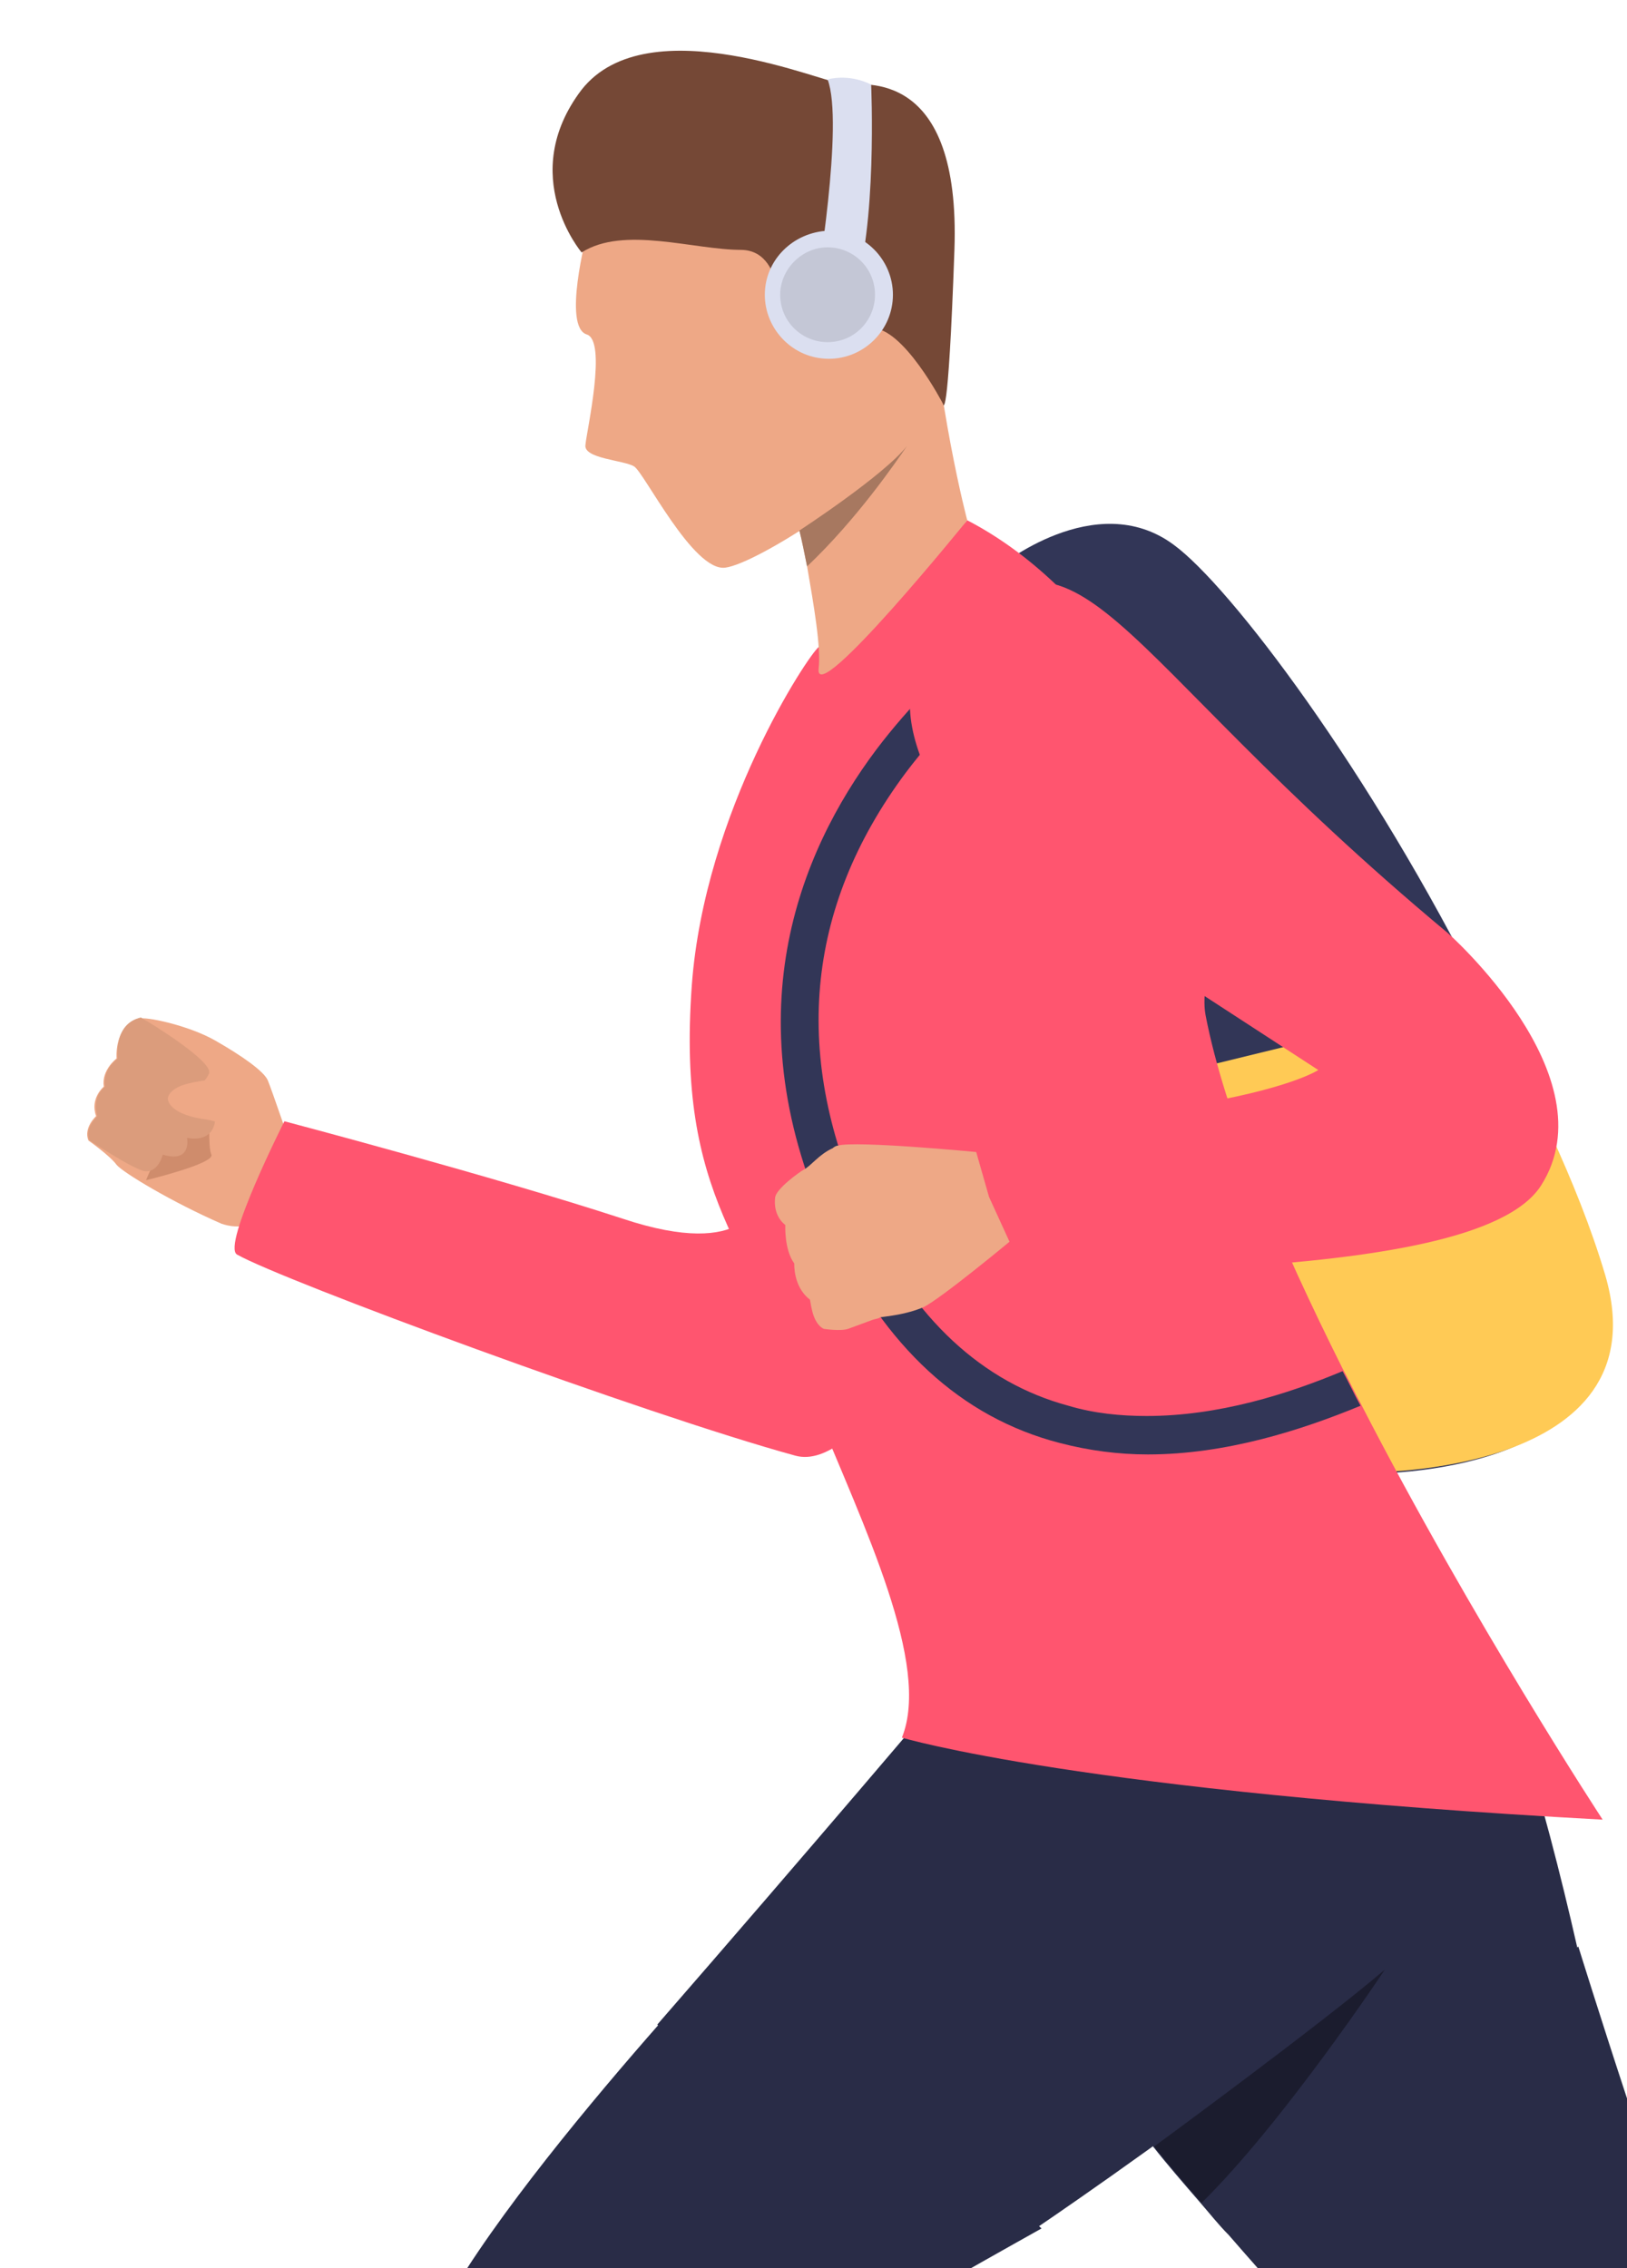
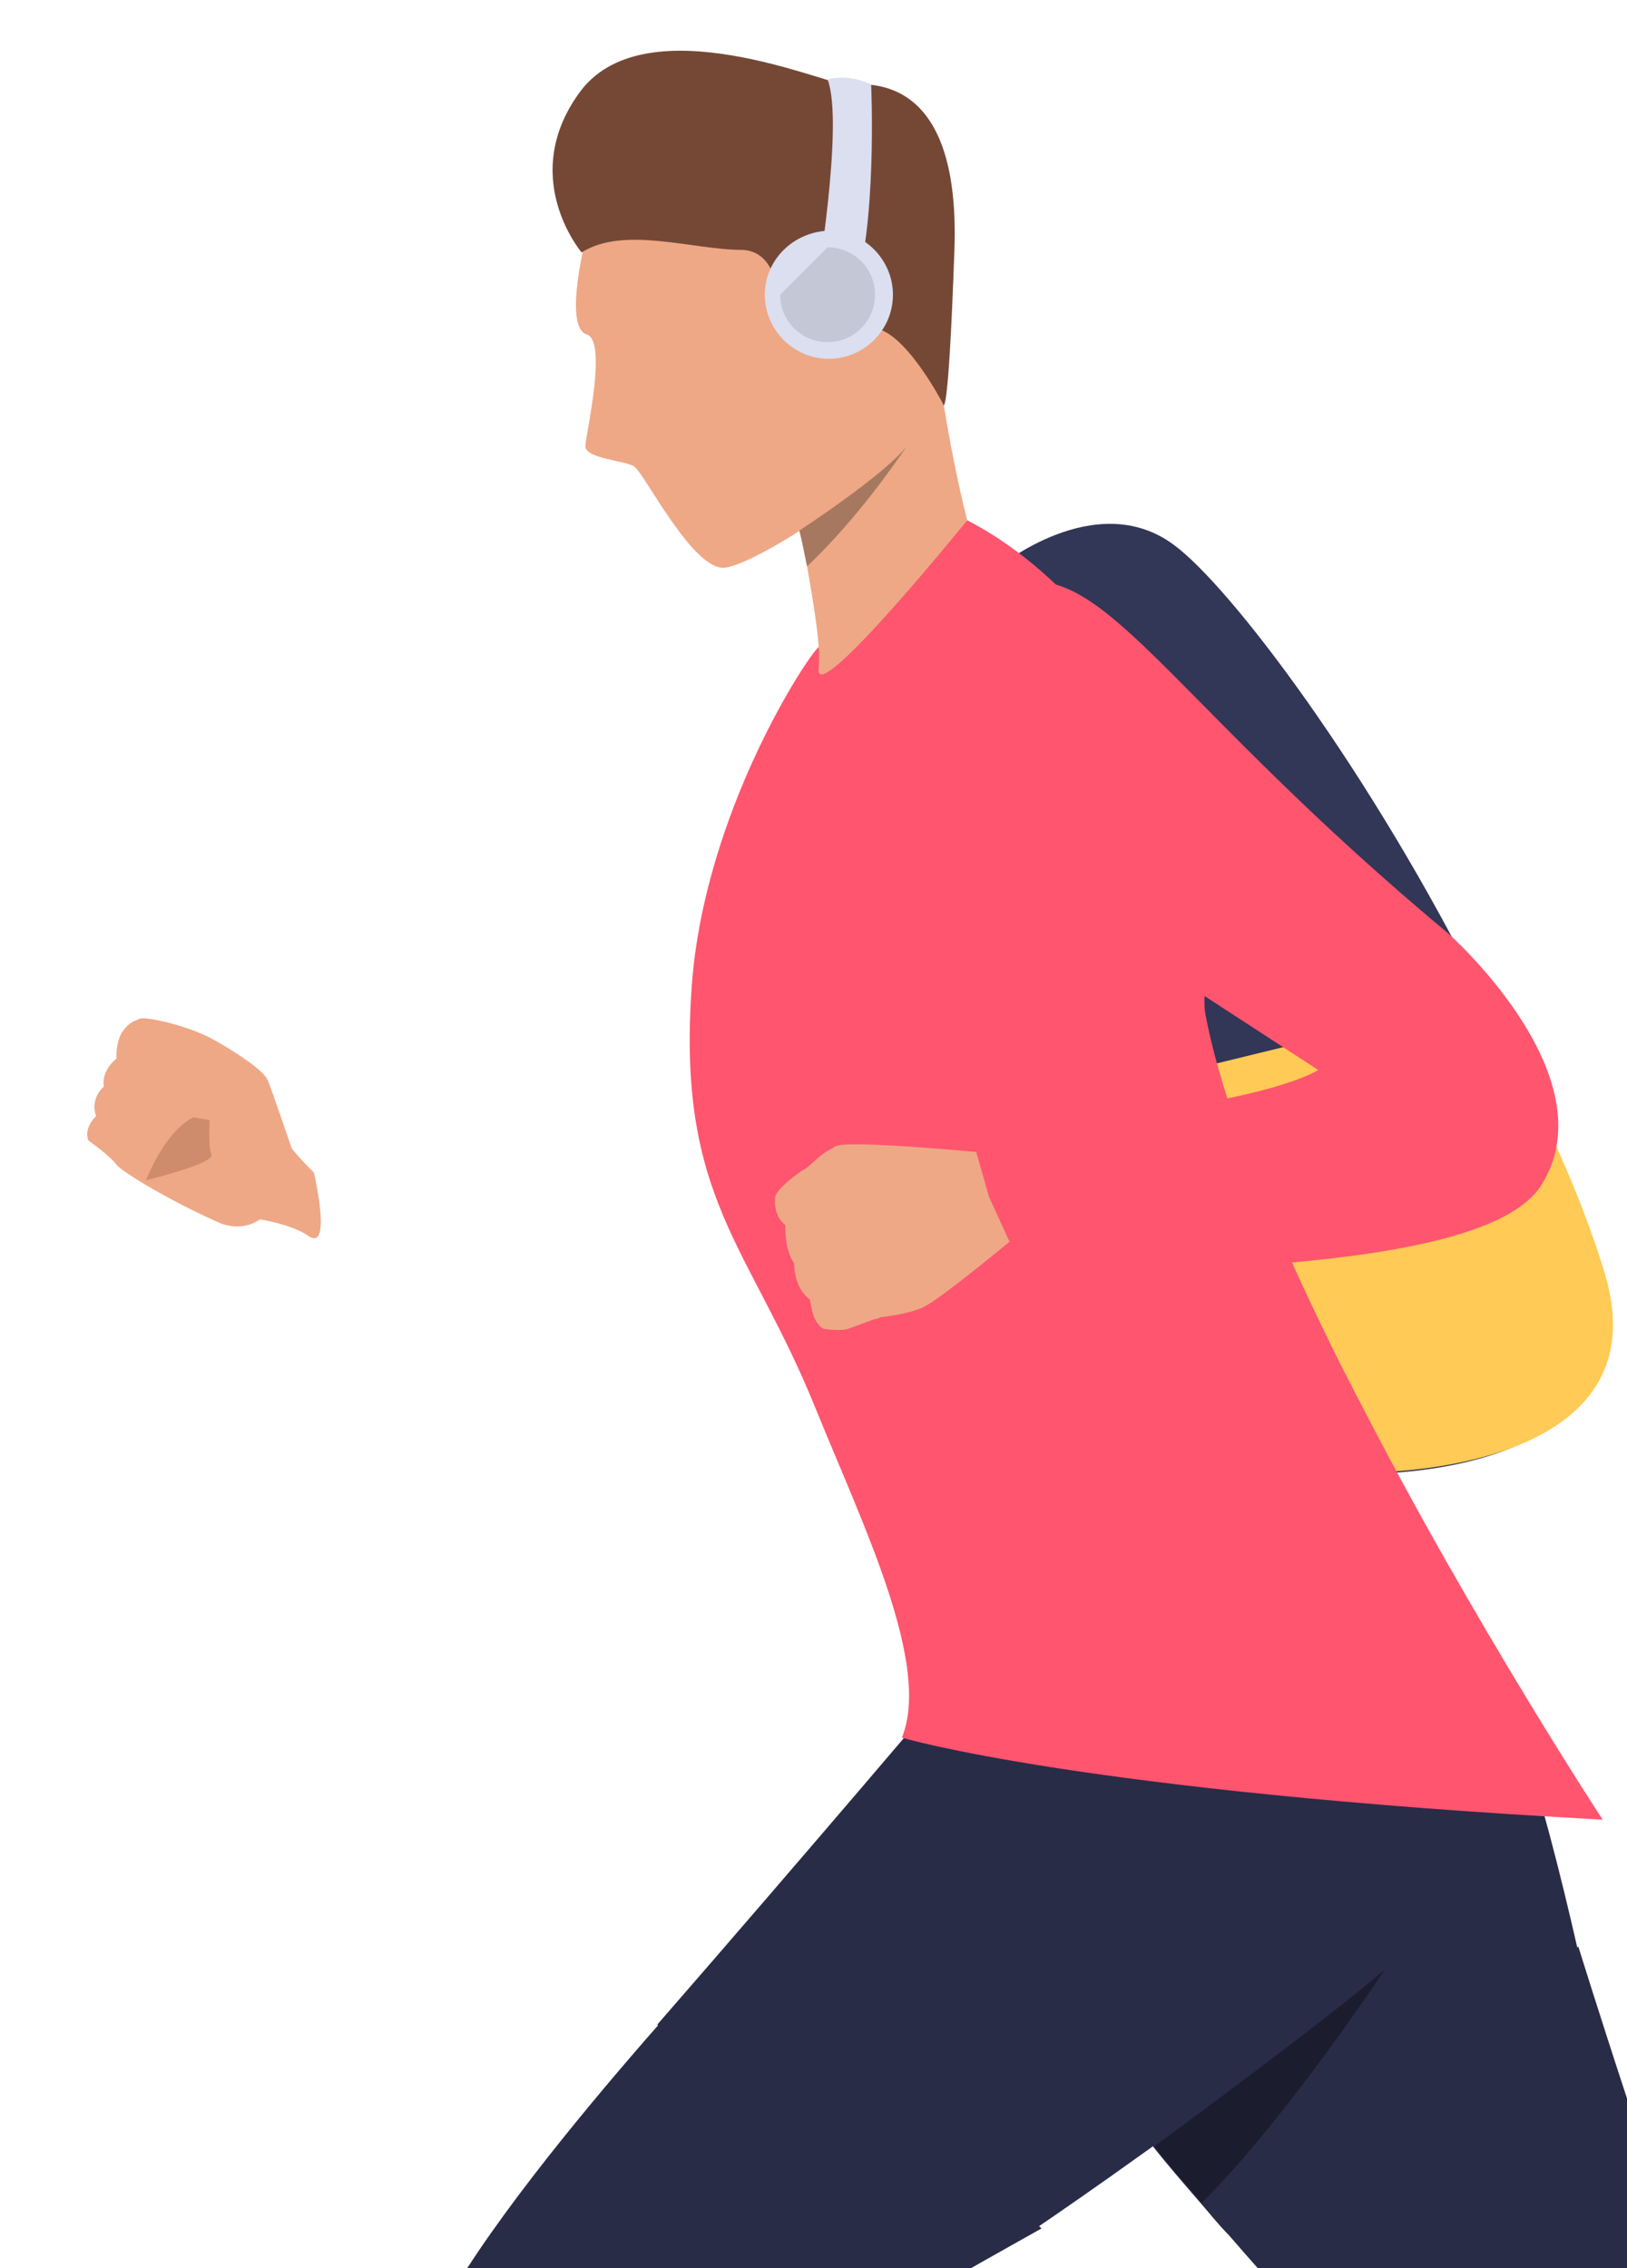
<svg xmlns="http://www.w3.org/2000/svg" version="1.1" id="Layer_1" x="0px" y="0px" viewBox="0 0 127 177" style="enable-background:new 0 0 127 177;" xml:space="preserve">
  <style type="text/css">
	.st0{fill:#323657;}
	.st1{fill:#FFCA55;}
	.st2{fill:#EEA886;}
	.st3{fill:#292C47;}
	.st4{fill:#CF8C6C;}
	.st5{fill:#DB9C7C;}
	.st6{fill:#FF556F;}
	.st7{fill:#DBDFF0;}
	.st8{fill:#754836;}
	.st9{fill:#A77860;}
	.st10{fill:#C4C7D6;}
	.st11{fill:#1B1C2E;}
</style>
  <g>
    <path class="st0" d="M77.9,44.3l16.6,38.9l12.2,31.8c0,0,22.4,0.4,17.8-15.3c-2.2-7.4-5.3-14.9-8.7-21.8   c-8.8-17.7-19.8-32.2-24.2-35.4C85.5,38,77.9,44.3,77.9,44.3z" />
    <path class="st1" d="M94.5,83.1l12.2,31.8c0,0,23.2,0.3,18.6-15.4c-2.2-7.4-6-14.8-9.5-21.6L94.5,83.1z" />
    <polygon class="st2" points="12.5,251.9 10,255.5 1.4,248.8 3.7,245.3  " />
    <polygon class="st2" points="189.3,216.9 192.9,219.2 186.5,227.9 183,225.7  " />
    <g>
      <path class="st3" d="M81.2,155.7c0,0,1.1,1.7,3.2,4.5c1.1,1.5,2.6,3.4,4.2,5.5h0c0.5,0.6,0.9,1.2,1.4,1.8c1.1,1.4,2.4,2.9,3.7,4.4    c0.7,0.8,1.4,1.7,2.2,2.5c0,0,0,0,0,0c0.3,0,20-2.7,30.1-8.7c0,0-1.1-6.1-2.9-13.8c0,0,0,0,0,0c-2.5-11-6.4-25.1-10.3-29.2    C109.5,119.3,81.2,155.7,81.2,155.7z" />
    </g>
    <g>
      <path class="st2" d="M22.8,89.7c0,0-1.6-4.7-1.9-5.4c-0.3-0.7-2-1.9-4.1-3.1c-2.1-1.2-5.5-1.9-5.9-1.7c-0.4,0.2-0.8,0.2-1.4,1.1    c-0.5,0.9-0.4,2-0.4,2s-1.2,0.9-1,2.2c0,0-1.1,0.9-0.6,2.3c0,0-1,0.9-0.6,1.9c0,0,1.7,1.2,2.2,1.9c0.5,0.6,4.3,2.9,8.2,4.6    C17.4,95.5,21.7,97.4,22.8,89.7z" />
    </g>
    <g>
      <path class="st4" d="M16.4,86.9c0,0-0.2,2.5,0.1,3.2c0.3,0.7-5.1,2-5.1,2S13.4,86.8,16.4,86.9z" />
    </g>
    <g>
      <path class="st2" d="M24.5,91.5c0,0-1.9-1.8-2.7-3.3c-0.8-1.5-4.6,6.6-4.6,6.6s4.7,0.2,6.8,1.6C26,97.9,24.5,91.5,24.5,91.5z" />
    </g>
    <g>
-       <path class="st5" d="M11.5,79.7c0,0,5.3,3.2,4.8,4.1c-0.4,0.9-1.1,1-1.1,1l1.6,2.3c0,0,0.2,2.1-2.2,1.7c0,0,0.4,2-1.9,1.3    c0,0-0.3,1.4-1.4,1.3C10.3,91.2,7,89,7,89s-0.5-0.8,0.6-1.9c0,0-0.5-1.4,0.6-2.3c0,0-0.3-1.2,1-2.2c0,0-0.4-2.7,1.8-3.2    C11,79.4,11.3,79.6,11.5,79.7z" />
-     </g>
+       </g>
    <g>
      <path class="st2" d="M20.8,84.2c0,0-4.2-0.3-6.6,0.5c-0.5,0.2-1,0.5-1.1,1c0,0.6,0.8,1.3,2.6,1.6c1.8,0.2,4.1,1.4,4.1,1.4    S21.7,88.4,20.8,84.2z" />
    </g>
    <g>
      <path class="st3" d="M95.9,174.4c0,0,25.8,29.9,33.9,32.4c15.9,4.9,53,22.2,53,22.2l7.8-12.6c0,0-25.4-14.6-34.7-19.9    c-11.5-6.6-18.7-7-23-16.4c-2.9-6.3-9.7-28.2-9.7-28.2L95.9,174.4z" />
    </g>
    <g>
-       <path class="st6" d="M72.8,59.2L59.2,93.6c0,0-0.7,4.8-10.6,1.5c-10.1-3.3-26.4-7.6-26.4-7.6s-4.9,9.7-3.7,10.4    c3.5,2,31.9,12.5,43.6,15.7c9.3,2.5,27-44.8,27-44.8L72.8,59.2z" />
-     </g>
+       </g>
    <g>
      <path class="st3" d="M57.2,151.6c0,0-24.4,25.9-24.8,34.4c-0.4,8.4-30.8,59.5-30.8,59.5l10.8,8.2c0,0,30.1-41,35.5-50.3    c6.1-10.3,4.5-12.6,13.9-18.3c5.9-3.6,19.5-11.2,19.5-11.2L57.2,151.6z" />
    </g>
    <g>
      <path class="st3" d="M74.5,131c0,0-11.7,13.8-23.2,27c0,0,19.1,10.2,29.4,16c0,0,38.4-25.9,41.1-35.2    C123.1,134.3,74.5,131,74.5,131z" />
    </g>
    <g>
      <path class="st6" d="M63.7,110c3.7,9.1,9,19.9,6.7,25.6c0,0,14,4.2,54.7,6.4c0,0-10.1-15.4-18.9-32.5c-0.5-0.9-0.9-1.8-1.4-2.7    c-4.9-9.8-9.2-19.8-10.7-27.6c-0.3-1.7,0.3-3.4,0.3-5c0-2.1-0.2-4.3-0.5-6.3c-1.2-7.8-4.7-14.8-9.4-20.1c-0.7-0.8-1.4-1.5-2.1-2.2    c-2.1-2-4.4-3.7-6.9-5c0,0-0.6,0.9-11.6,9.9C63.1,51.1,55,63.3,54,76.9C52.8,93.6,58.5,97.1,63.7,110z" />
    </g>
    <path class="st7" d="M10.4,254.9c0,0-4.8-3.6-6.7-5.1c-1.9-1.5-1.7-3.6-3-2.5c-1.3,1.1-7,4.1-9.6,3.9c-2.6-0.1-19.3-2-20.6,1.6   c-1.3,3.6,5.9,6.8,16.3,10.2c10.4,3.4,9.9,6.2,17.4,6.2C6.6,269.2,10.4,254.9,10.4,254.9z" />
    <path class="st7" d="M192.9,219.2c0,0-3.5,4.6-5,6.5c-1.5,1.9-3.5,1.7-2.5,2.9c1.1,1.3,3.9,6.8,3.8,9.3c-0.1,2.5-2,18.8,1.4,20   c3.4,1.3,6.7-5.7,10-15.8c3.3-10.1,6-9.6,6.2-16.9C206.9,223,192.9,219.2,192.9,219.2z" />
    <g>
      <path class="st2" d="M45.8,18.3c0,0-1.9,7.2,0,7.8c1.6,0.5,0,7.5-0.1,8.6c-0.2,1.1,3,1.2,3.8,1.7c0.8,0.5,4.6,8.2,7.1,7.9    c2.5-0.3,12.6-6.8,14.8-10.7c2.3-3.8,1.3-18.5-2.1-24C66,4.2,49.2,5.6,45.8,18.3z" />
    </g>
    <g>
      <path class="st2" d="M62,39.7c0,0,0.2,0.7,0.4,1.7c0.2,0.8,0.4,1.8,0.6,2.8c0.5,2.9,1.1,6.3,0.9,8c-0.3,3.1,11.6-11.6,11.6-11.6    s-2.4-9-3.1-20.1C71.8,9.4,62,39.7,62,39.7z" />
    </g>
    <g>
      <path class="st8" d="M45.4,19.7c0,0-5.1-6,0-12.7C50.6,0.4,64.6,6.6,66,6.6c1.4,0,9-1.3,8.5,12.9c-0.5,14.2-0.9,12-0.9,12    s-3.1-6-5.6-5.9c-2.8,0-7.2,0.5-7.2,0.5s0.8-6.5-2.9-6.6C54.1,19.5,48.7,17.6,45.4,19.7z" />
    </g>
    <g>
      <path class="st2" d="M63.7,21.7c0.1-0.9,0-3.7,3.6-2.4c3.5,1.4,0.5,8.3,0,8.5C66.7,28,62.7,29.3,63.7,21.7z" />
    </g>
    <g>
      <path class="st9" d="M62.4,41.4c0.2,0.8,0.4,1.8,0.6,2.8c3.9-3.7,6.9-8.1,7.8-9.4C69,37.1,62.4,41.4,62.4,41.4z" />
    </g>
    <path class="st7" d="M59.7,23c0,2.7,2.2,5,5,5c2.7,0,5-2.2,5-5c0-2.7-2.2-5-5-5C61.9,18.1,59.7,20.3,59.7,23z" />
    <path class="st7" d="M63.7,22.6c0,0,2.2-13,0.9-16.4c0,0,1.6-0.5,3.4,0.4c0,0,0.5,11.2-1.4,16.4C64.6,28.3,63.7,22.6,63.7,22.6z" />
-     <path class="st10" d="M60.9,23c0,2.1,1.7,3.7,3.7,3.7c2.1,0,3.7-1.7,3.7-3.7c0-2.1-1.7-3.7-3.7-3.7C62.6,19.3,60.9,21,60.9,23z" />
+     <path class="st10" d="M60.9,23c0,2.1,1.7,3.7,3.7,3.7c2.1,0,3.7-1.7,3.7-3.7c0-2.1-1.7-3.7-3.7-3.7z" />
    <g>
-       <path class="st0" d="M64.9,96.3c4.2,8.8,10.1,14.3,17.8,16.3c2.3,0.6,4.6,0.9,6.9,0.9c6.1,0,12-1.9,16.6-3.8    c-0.5-0.9-0.9-1.8-1.4-2.7c-4.3,1.8-9.7,3.5-15.3,3.5c-2,0-4.1-0.2-6.1-0.8c-6.7-1.8-12.1-6.8-15.8-14.7    c-5.8-12.4-4.8-24.1,3.1-34.7C76.2,53,83.3,48.7,84.5,48c0.1-0.1,0.2-0.1,0.2-0.1l-1.4-2.6c-0.1,0-0.4,0.2-0.9,0.5    c-2.3,1.4-8.7,5.7-14,12.7C62.4,66.5,57,79.5,64.9,96.3z" />
-     </g>
+       </g>
    <path class="st6" d="M76.3,66.2c0,0-9.7-10.5-2.8-16.9c11.3-10.5,12.5,1,39.5,23.5c0,0,12.7,11.2,7.3,19.7   c-5.4,8.5-43.4,5.7-45,8.4l-2.4-11.6c0,0,10.6-1.6,19.7-3c8.1-1.3,10.3-2.8,10.3-2.8L76.3,66.2z" />
    <g>
      <g>
        <g>
          <g>
            <g>
              <path class="st2" d="M64.3,103.7c0,0,1.3,0.2,1.9,0c0,0,1.1-0.4,1.9-0.7c0.3-0.1,0.5-0.1,0.6-0.2c0.6-0.1,2-0.2,3.4-0.8        c1.4-0.7,6.7-5.1,6.7-5.1l-1.6-3.5l-1-3.5c0,0-9.4-0.9-10.8-0.5c-0.1,0-0.3,0.1-0.4,0.2c-1.1,0.5-1.7,1.4-2.3,1.7        c-0.2,0.1-2.2,1.5-2.2,2.2c-0.1,1,0.3,1.7,0.8,2.1c0,0-0.1,1.9,0.7,3c0,0-0.1,1.8,1.2,2.8C63.3,101.4,63.3,103.2,64.3,103.7z" />
            </g>
          </g>
        </g>
      </g>
    </g>
    <path class="st11" d="M90.1,167.5c1.1,1.4,2.4,2.9,3.7,4.4c6.4-6.3,14.3-18.2,14.3-18.2C103.2,157.9,90.1,167.5,90.1,167.5z" />
  </g>
</svg>